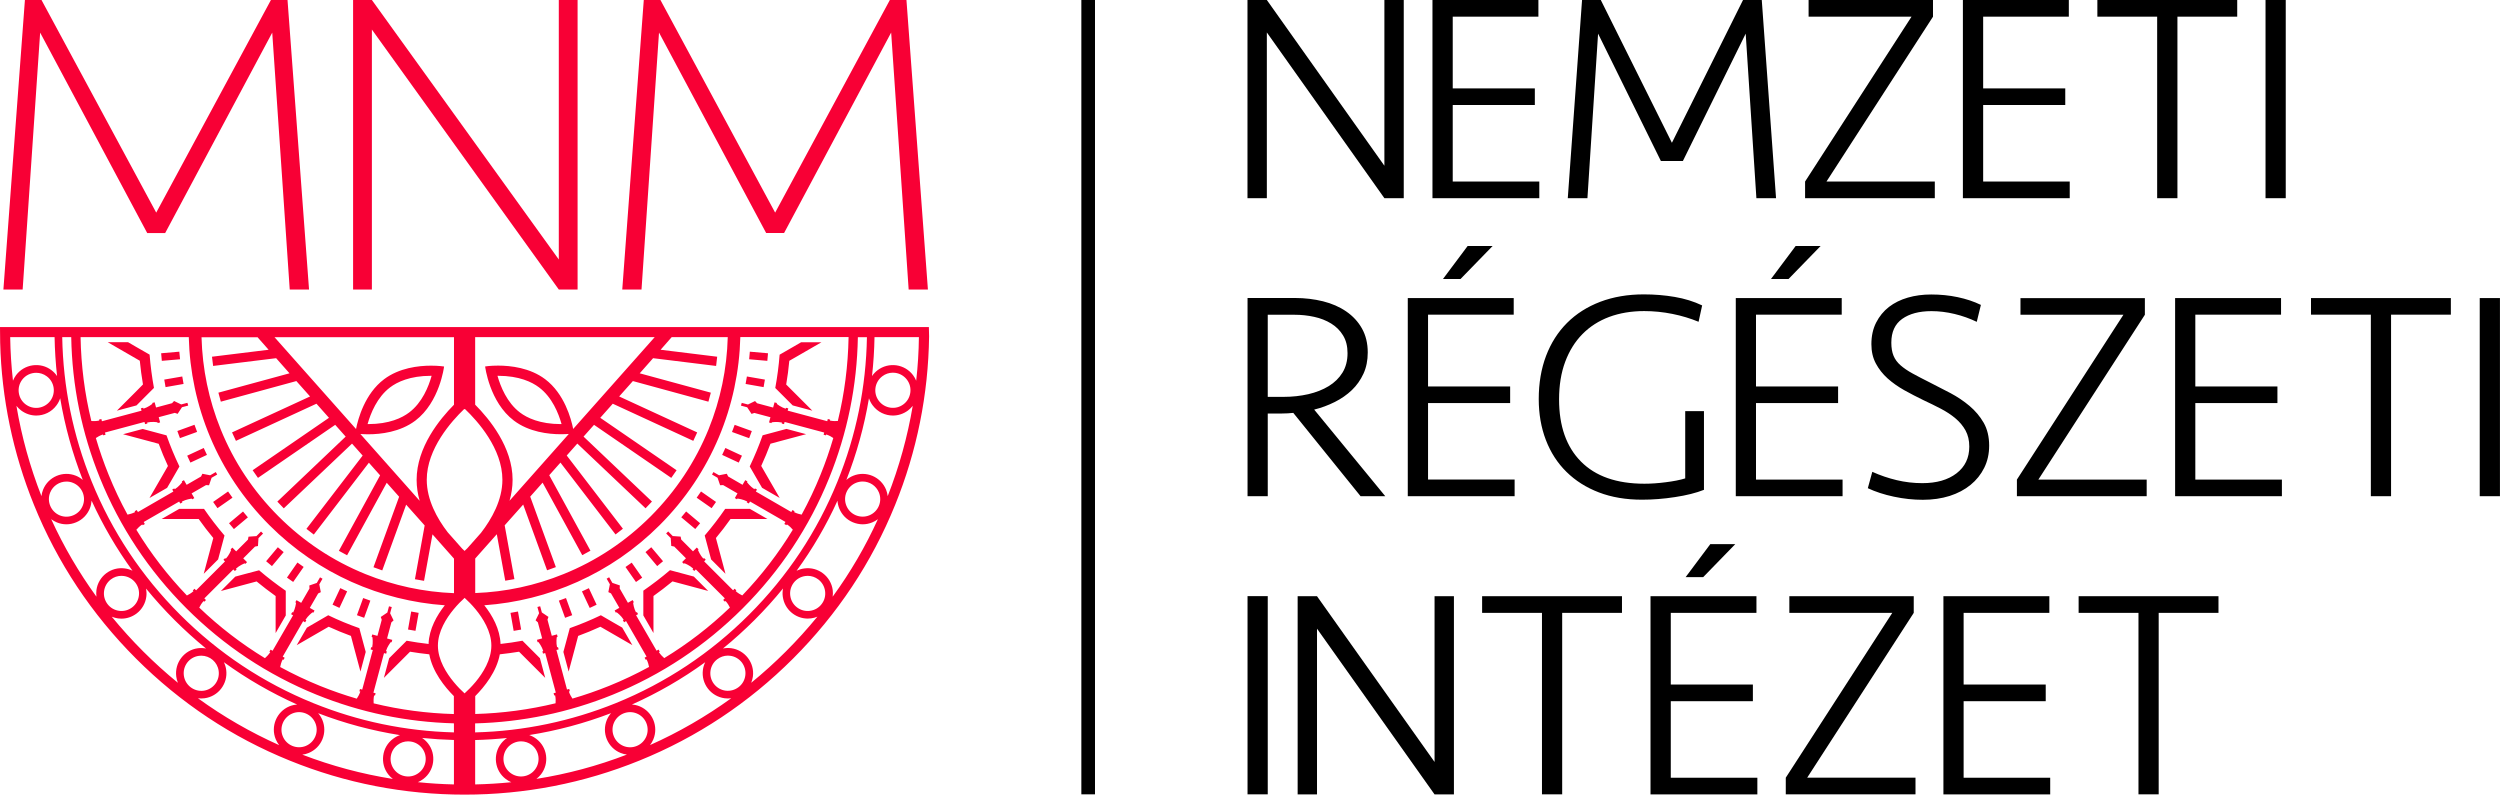
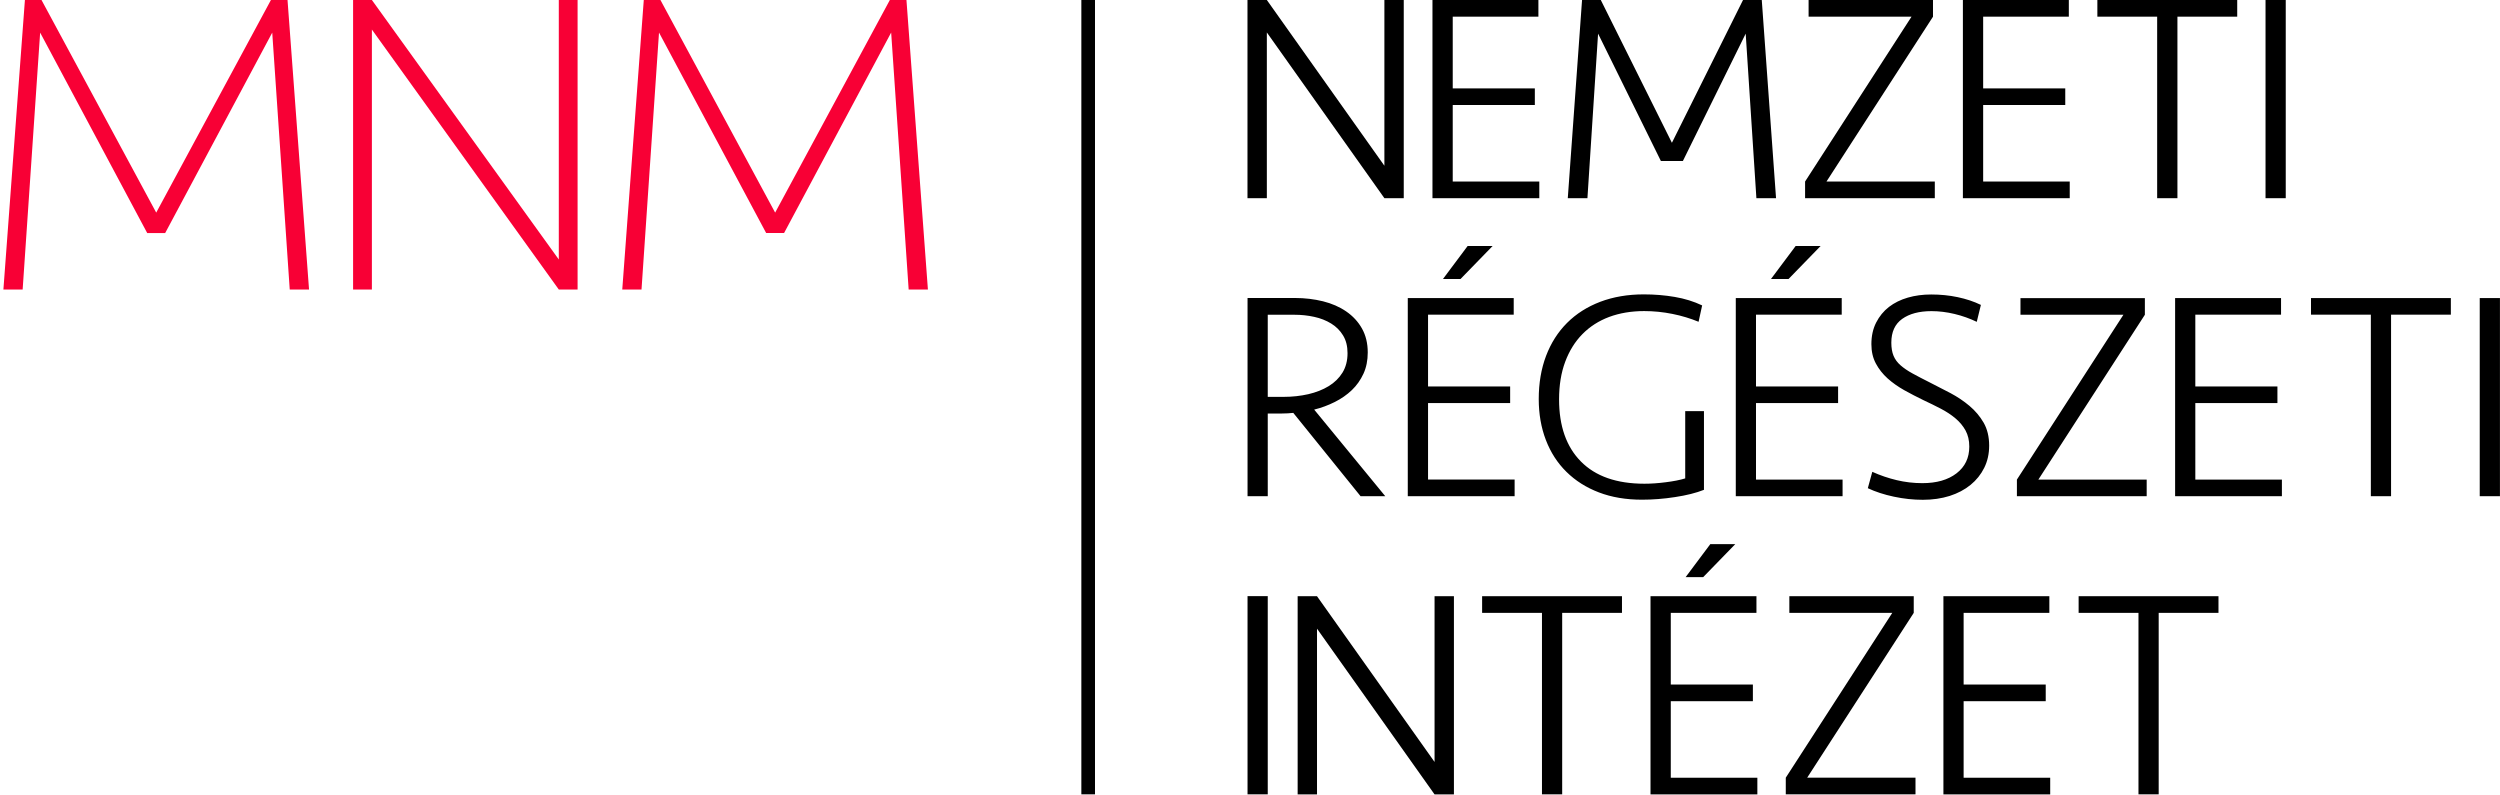
<svg xmlns="http://www.w3.org/2000/svg" version="1.1" id="Layer_1" x="0px" y="0px" viewBox="0 0 441.53 140.35" style="enable-background:new 0 0 441.53 140.35;" xml:space="preserve">
  <style type="text/css">
	.st0{fill:#F80035;}
</style>
  <g>
-     <path class="st0" d="M33.06,80.48l0.57,1.22l2.92-1.36l-0.57-1.22L33.06,80.48z M73.94,108.24L72.62,108l-0.56,3.18l1.32,0.23   L73.94,108.24z M40.28,86.8l-2.64,1.85l0.77,1.1l2.65-1.85L40.28,86.8z M34.35,75.02l-3.03,1.1l0.46,1.26l3.03-1.1L34.35,75.02z    M24.05,61.27l-1.43-0.83h-3.59l4.12,2.38l1.54,0.89c0.14,1.39,0.32,2.8,0.56,4.19L24,69.17l-3.36,3.36l3.47-0.93l1.16-1.17   l1.92-1.92c-0.36-1.95-0.61-3.91-0.77-5.88L24.05,61.27z M26.8,76.19l-1.6-0.43l-3.47,0.93l4.6,1.23l1.7,0.46   c0.49,1.32,1.03,2.63,1.63,3.92l-0.88,1.53l-2.38,4.12l3.11-1.79l0.83-1.43l1.35-2.34c-0.86-1.8-1.62-3.63-2.28-5.5L26.8,76.19z    M29.01,67.04l0.23,1.33l3.18-0.56l-0.23-1.32L29.01,67.04z M31.67,62.11l-3.21,0.28l0.12,1.34l3.22-0.28L31.67,62.11z    M33.31,89.87h-1.65l-3.11,1.79h4.76h1.78c0.82,1.16,1.68,2.28,2.58,3.36l-0.46,1.72l-1.23,4.6l2.54-2.54l0.43-1.6l0.7-2.62   c-1.3-1.52-2.51-3.09-3.62-4.71H33.31z M63.04,108.65l1.27,0.46l1.1-3.03l-1.27-0.46L63.04,108.65z M63.46,110.94   c-1.86-0.65-3.7-1.41-5.49-2.28l-2.34,1.36l-1.43,0.83l-1.8,3.1l4.12-2.38l1.53-0.88c1.29,0.59,2.61,1.14,3.93,1.62l0.45,1.71   l1.23,4.59l0.93-3.47l-0.43-1.59L63.46,110.94z M161.81,67.24c-0.14-0.35-0.33-0.68-0.56-0.99c-0.72-0.95-1.76-1.56-2.94-1.73   c-1.18-0.16-2.35,0.14-3.3,0.85c-0.4,0.3-0.74,0.66-1,1.05c0.25-2.28,0.4-4.57,0.44-6.88h7.84   C162.26,62.13,162.1,64.69,161.81,67.24 M155.83,66.45c0.54-0.41,1.19-0.63,1.86-0.63c0.14,0,0.29,0.01,0.44,0.03   c0.82,0.12,1.54,0.54,2.05,1.21c0.5,0.66,0.71,1.48,0.59,2.3c-0.12,0.82-0.54,1.55-1.21,2.05c-0.67,0.5-1.48,0.71-2.3,0.59   c-0.82-0.12-1.55-0.54-2.05-1.21C154.18,69.43,154.46,67.48,155.83,66.45 M156.78,87.62c-0.05-0.39-0.14-0.77-0.29-1.14   c-0.45-1.1-1.3-1.96-2.39-2.43c-1.1-0.46-2.3-0.48-3.41-0.03c-0.45,0.18-0.86,0.43-1.21,0.74c1.83-4.68,3.16-9.5,3.99-14.42   c0.15,0.45,0.37,0.88,0.67,1.27c0.87,1.16,2.21,1.78,3.56,1.78c0.93,0,1.87-0.3,2.67-0.9c0.31-0.24,0.59-0.51,0.83-0.81   C160.28,77.12,158.81,82.44,156.78,87.62 M153.52,91.02c-0.77,0.31-1.61,0.3-2.38-0.02c-0.76-0.32-1.35-0.92-1.66-1.69   c-0.65-1.59,0.13-3.4,1.71-4.04c0.38-0.15,0.78-0.23,1.16-0.23c1.23,0,2.39,0.74,2.88,1.94C155.88,88.57,155.11,90.38,153.52,91.02    M147.06,105.38c0.05-0.37,0.06-0.77,0.01-1.16c-0.32-2.43-2.56-4.16-5-3.83c-0.49,0.06-0.95,0.21-1.38,0.41   c2.82-3.87,5.23-8,7.22-12.37c0.03,0.47,0.14,0.94,0.32,1.38c0.45,1.1,1.29,1.97,2.39,2.43c0.55,0.23,1.15,0.36,1.74,0.36   c0.57,0,1.13-0.11,1.67-0.33c0.37-0.15,0.71-0.34,1.02-0.58C152.85,96.53,150.18,101.1,147.06,105.38 M145.11,106.69   c-0.5,0.66-1.23,1.08-2.06,1.19c-0.82,0.11-1.63-0.11-2.29-0.61c-0.66-0.5-1.08-1.23-1.19-2.06c-0.11-0.82,0.11-1.63,0.61-2.29   c0.51-0.66,1.24-1.08,2.06-1.19c0.13-0.02,0.28-0.03,0.41-0.03c0.68,0,1.33,0.22,1.88,0.64c0.66,0.51,1.08,1.24,1.19,2.06   S145.62,106.03,145.11,106.69 M138.8,115.05c-1.96,1.96-4.01,3.81-6.13,5.54c0.14-0.35,0.24-0.72,0.3-1.11   c0.32-2.43-1.4-4.67-3.84-5c-0.49-0.06-0.97-0.04-1.44,0.05c1.93-1.57,3.78-3.25,5.57-5.03c1.78-1.78,3.46-3.64,5.03-5.57   c-0.09,0.47-0.11,0.95-0.04,1.45c0.3,2.23,2.21,3.87,4.41,3.87c0.19,0,0.39-0.01,0.59-0.04c0.39-0.05,0.76-0.15,1.11-0.3   C142.61,111.05,140.76,113.09,138.8,115.05 M131.63,119.31c-0.11,0.82-0.53,1.55-1.19,2.05c-0.66,0.5-1.47,0.72-2.29,0.62   c-0.83-0.11-1.56-0.54-2.06-1.19c-0.5-0.66-0.72-1.47-0.61-2.3c0.11-0.82,0.53-1.55,1.19-2.05c0.55-0.42,1.2-0.65,1.88-0.65   c0.14,0,0.28,0.01,0.41,0.03c0.82,0.1,1.55,0.53,2.06,1.18C131.52,117.67,131.74,118.48,131.63,119.31 M114.8,131.59   c0.24-0.31,0.44-0.65,0.59-1.02c0.94-2.27-0.14-4.87-2.41-5.82c-0.45-0.19-0.92-0.29-1.38-0.32c4.58-2.05,8.91-4.54,12.95-7.48   c-0.21,0.42-0.35,0.88-0.41,1.37c-0.32,2.43,1.39,4.67,3.83,5c0.2,0.03,0.39,0.04,0.59,0.04c0.19,0,0.39-0.01,0.58-0.04   C124.66,126.56,119.87,129.33,114.8,131.59 M114.15,130.06c-0.32,0.77-0.91,1.36-1.68,1.68c-0.76,0.32-1.61,0.32-2.38,0   c-1.57-0.66-2.33-2.48-1.68-4.05c0.32-0.77,0.92-1.36,1.68-1.68c0.39-0.16,0.79-0.24,1.19-0.24c0.41,0,0.81,0.08,1.19,0.24   c0.77,0.32,1.36,0.91,1.68,1.68C114.46,128.45,114.46,129.3,114.15,130.06 M94.74,137.56c0.3-0.23,0.58-0.51,0.82-0.82   c0.72-0.94,1.03-2.11,0.88-3.29s-0.76-2.23-1.71-2.95c-0.39-0.3-0.81-0.52-1.26-0.68c4.92-0.78,9.75-2.07,14.45-3.87   c-0.3,0.35-0.56,0.76-0.75,1.21c-0.45,1.1-0.45,2.3,0,3.4c0.46,1.1,1.31,1.96,2.41,2.41c0.37,0.15,0.75,0.25,1.14,0.3   C105.52,135.27,100.18,136.7,94.74,137.56 M90.13,136.49c-1.36-1.04-1.61-2.99-0.57-4.35c0.61-0.79,1.54-1.21,2.47-1.21   c0.66,0,1.32,0.21,1.88,0.64c1.35,1.04,1.61,2.99,0.57,4.35C93.44,137.28,91.49,137.54,90.13,136.49 M83.92,138.54v-7.84   c1.89-0.05,3.76-0.17,5.63-0.36c-0.4,0.26-0.76,0.6-1.06,0.99c-0.72,0.94-1.03,2.11-0.88,3.29c0.15,1.18,0.75,2.23,1.7,2.95   c0.3,0.24,0.64,0.43,0.99,0.58C88.19,138.36,86.06,138.49,83.92,138.54 M82.05,122.46c-0.54-0.48-1.22-1.16-1.91-2   c-1.28-1.54-2.8-3.91-2.8-6.44c0-2.5,1.5-4.85,2.76-6.38c0.7-0.85,1.41-1.56,1.96-2.05c0.55,0.5,1.26,1.2,1.96,2.05   c1.26,1.53,2.76,3.88,2.76,6.38c0,2.51-1.5,4.86-2.76,6.39C83.31,121.26,82.6,121.96,82.05,122.46 M80.18,126.11   c-4.82-0.13-9.55-0.76-14.19-1.89c-0.03-0.35-0.03-0.88,0.08-1.41l0.16,0.04l0.11-0.41l-0.39-0.1l1.87-6.99l0.39,0.1l0.11-0.41   l-0.16-0.04c0.25-0.82,0.77-1.48,0.86-1.6l0.14,0.04l0.12-0.43l-0.78-0.21l-0.14-0.04l0.76-2.84l0.39-0.35l-0.61-1.26l0.29-1.1   l-0.49-0.13l-0.29,1.1l-1.16,0.78l0.17,0.5l-0.76,2.84l-0.14-0.04l-0.78-0.21l-0.11,0.43l0.14,0.04c0.02,0.14,0.14,0.97-0.04,1.81   l-0.17-0.04l-0.11,0.41l0.39,0.1l-1.87,6.99l-0.39-0.11l-0.11,0.41l0.17,0.04c-0.17,0.52-0.43,0.97-0.63,1.26   c-2.19-0.64-4.35-1.39-6.48-2.25c-2.43-0.99-4.78-2.1-7.05-3.34c0.07-0.35,0.19-0.86,0.45-1.34l0.14,0.08l0.21-0.37l-0.35-0.2   l3.61-6.27l0.35,0.21l0.21-0.37l-0.15-0.08c0.46-0.73,1.13-1.23,1.25-1.32l0.13,0.08l0.22-0.39l-0.7-0.4l-0.13-0.08l1.47-2.54   l0.47-0.23l-0.27-1.38l0.57-0.99l-0.44-0.25l-0.57,0.99l-1.32,0.45l0.03,0.53l-1.47,2.54l-0.12-0.08l-0.7-0.4l-0.22,0.38l0.13,0.07   c-0.01,0.15-0.11,0.99-0.51,1.74l-0.15-0.08l-0.21,0.37l0.35,0.2l-3.62,6.26l-0.35-0.2l-0.21,0.37l0.15,0.08   c-0.3,0.46-0.68,0.83-0.94,1.06c-4.16-2.54-8.04-5.52-11.6-8.93c0.15-0.32,0.41-0.77,0.77-1.16l0.12,0.12l0.3-0.3l-0.29-0.29   l5.12-5.11l0.28,0.28l0.3-0.3l-0.12-0.12c0.63-0.58,1.41-0.89,1.55-0.94l0.1,0.1l0.31-0.31l-0.57-0.57l-0.1-0.1l2.08-2.08l0.52-0.1   l0.09-1.39l0.81-0.81l-0.36-0.36l-0.81,0.81l-1.4,0.1l-0.1,0.52l-2.08,2.08l-0.1-0.1l-0.57-0.57l-0.32,0.32l0.1,0.1   c-0.05,0.14-0.36,0.92-0.94,1.55l-0.12-0.12l-0.3,0.3l0.28,0.29l-5.11,5.11l-0.28-0.28l-0.3,0.3l0.12,0.12   c-0.39,0.36-0.85,0.61-1.16,0.77c-3.42-3.57-6.4-7.45-8.93-11.61c0.23-0.26,0.59-0.65,1.05-0.94l0.08,0.14l0.37-0.21l-0.2-0.36   l6.26-3.61l0.21,0.35l0.36-0.21l-0.08-0.14c0.76-0.4,1.6-0.5,1.74-0.52l0.07,0.13l0.38-0.22l-0.4-0.7l-0.08-0.13l2.55-1.47   l0.53,0.03l0.45-1.32l0.99-0.57l-0.25-0.44l-0.99,0.57l-1.38-0.27l-0.23,0.48l-2.54,1.47l-0.08-0.12l-0.4-0.7l-0.38,0.22l0.07,0.13   c-0.08,0.12-0.59,0.79-1.31,1.25l-0.09-0.15l-0.36,0.21l0.2,0.35l-6.26,3.62l-0.21-0.35l-0.37,0.21l0.08,0.15   c-0.48,0.25-0.99,0.38-1.34,0.45c-1.25-2.28-2.36-4.63-3.34-7.06c-0.86-2.12-1.61-4.29-2.25-6.47c0.28-0.19,0.74-0.47,1.26-0.63   l0.04,0.16l0.41-0.11l-0.1-0.39l6.98-1.87l0.1,0.39l0.41-0.11L26,74.62c0.83-0.19,1.67-0.06,1.81-0.04l0.04,0.14l0.43-0.12   l-0.21-0.78l-0.04-0.14l2.84-0.76l0.5,0.17l0.77-1.17l1.1-0.29l-0.14-0.49l-1.1,0.29l-1.26-0.61l-0.35,0.39l-2.83,0.76l-0.04-0.14   l-0.21-0.78l-0.43,0.12l0.04,0.14c-0.12,0.1-0.78,0.62-1.59,0.87l-0.04-0.17l-0.41,0.11L25,72.53L18,74.4L17.9,74l-0.41,0.11   l0.04,0.16c-0.53,0.12-1.05,0.12-1.4,0.08c-1.18-4.83-1.81-9.78-1.9-14.81h19.11c0.3,12.06,5.05,24.02,14.25,33.22   c8.62,8.62,19.68,13.34,30.97,14.14c-1.42,1.8-2.75,4.16-2.87,6.76c0,0.03,0.1,0.02,0,0.07c-1.29-0.15-2.58-0.33-3.87-0.57   l-1.92,1.92l-1.17,1.17l-0.93,3.47l3.36-3.36l1.26-1.26c1.13,0.19,2.27,0.34,3.4,0.46c-0.01-0.01-0.01-0.03-0.01-0.04   c0.56,3.12,2.73,5.8,4.35,7.42V126.11z M80.18,129.35c-8.57-0.22-16.93-1.96-24.87-5.18c-8.82-3.58-16.73-8.83-23.51-15.62   c-6.78-6.78-12.04-14.69-15.61-23.51c-3.3-8.13-5.04-16.7-5.2-25.5h1.59c0.15,8.59,1.86,16.96,5.08,24.9   c3.49,8.62,8.62,16.35,15.26,22.99c6.63,6.63,14.36,11.76,22.98,15.26c7.75,3.14,15.91,4.84,24.27,5.06V129.35z M80.18,138.54   c-2.14-0.05-4.27-0.18-6.38-0.4c0.35-0.15,0.68-0.34,0.99-0.58c0.94-0.72,1.55-1.77,1.7-2.95s-0.15-2.35-0.88-3.29   c-0.3-0.39-0.66-0.72-1.06-0.99c1.87,0.19,3.74,0.31,5.62,0.36V138.54z M71.68,137.11c-0.83-0.11-1.56-0.54-2.06-1.19   c-0.5-0.66-0.72-1.47-0.61-2.3c0.11-0.82,0.53-1.55,1.19-2.05c0.55-0.42,1.2-0.64,1.88-0.64c0.14,0,0.28,0.01,0.41,0.03   c0.82,0.1,1.56,0.53,2.06,1.18c0.5,0.66,0.72,1.47,0.61,2.3c-0.11,0.82-0.53,1.55-1.19,2.05C73.31,137,72.5,137.22,71.68,137.11    M53.39,133.28c0.38-0.04,0.76-0.14,1.14-0.3c1.1-0.46,1.95-1.31,2.41-2.41c0.45-1.1,0.45-2.3,0-3.4   c-0.19-0.45-0.44-0.86-0.75-1.21c4.69,1.8,9.52,3.09,14.45,3.87c-0.44,0.15-0.87,0.38-1.26,0.68c-0.95,0.72-1.55,1.77-1.7,2.95   s0.15,2.35,0.88,3.29c0.24,0.31,0.52,0.59,0.82,0.82C63.92,136.7,58.57,135.27,53.39,133.28 M49.95,130.06   c-0.66-1.57,0.1-3.39,1.68-4.05c0.38-0.16,0.78-0.24,1.19-0.24c0.4,0,0.8,0.08,1.19,0.24c0.76,0.32,1.36,0.91,1.68,1.68   c0.32,0.76,0.32,1.61,0,2.37c-0.32,0.77-0.92,1.36-1.68,1.68C52.43,132.39,50.6,131.64,49.95,130.06 M48.7,130.57   c0.16,0.37,0.36,0.72,0.6,1.03c-5.07-2.27-9.86-5.03-14.34-8.28c0.19,0.02,0.38,0.04,0.57,0.04s0.39-0.01,0.59-0.04   c2.43-0.32,4.15-2.56,3.83-5c-0.06-0.49-0.21-0.95-0.41-1.37c4.04,2.94,8.37,5.43,12.94,7.48c-0.46,0.03-0.93,0.14-1.38,0.32   C48.84,125.7,47.76,128.31,48.7,130.57 M32.47,119.31c-0.11-0.83,0.11-1.64,0.61-2.3c0.5-0.65,1.24-1.08,2.06-1.18   c0.14-0.02,0.27-0.03,0.41-0.03c1.53,0,2.87,1.14,3.07,2.7c0.11,0.83-0.11,1.64-0.61,2.3c-0.5,0.65-1.23,1.08-2.06,1.19   c-0.82,0.1-1.63-0.12-2.29-0.62C33,120.86,32.58,120.13,32.47,119.31 M31.13,119.48c0.05,0.39,0.15,0.76,0.29,1.11   c-2.12-1.73-4.17-3.58-6.13-5.54c-1.96-1.96-3.81-4.01-5.55-6.13c0.36,0.14,0.72,0.24,1.11,0.3c0.2,0.03,0.39,0.04,0.59,0.04   c0.97,0,1.91-0.32,2.7-0.92c0.94-0.72,1.55-1.78,1.7-2.95c0.07-0.49,0.04-0.97-0.04-1.44c1.57,1.92,3.25,3.78,5.03,5.56   c1.78,1.78,3.63,3.45,5.56,5.03c-0.46-0.1-0.95-0.12-1.45-0.05C32.53,114.81,30.81,117.05,31.13,119.48 M18.99,106.69   c-0.5-0.66-0.72-1.47-0.61-2.29s0.53-1.55,1.19-2.06c0.54-0.42,1.2-0.64,1.88-0.64c0.14,0,0.28,0.01,0.41,0.03   c0.82,0.11,1.55,0.53,2.06,1.19c0.5,0.66,0.72,1.47,0.61,2.29c-0.11,0.83-0.53,1.56-1.19,2.06c-0.66,0.5-1.47,0.72-2.29,0.61   C20.22,107.77,19.49,107.35,18.99,106.69 M17.03,104.22c-0.05,0.39-0.04,0.78,0,1.16c-3.11-4.29-5.78-8.86-7.99-13.69   c0.3,0.23,0.65,0.43,1.02,0.58c0.54,0.22,1.1,0.33,1.67,0.33c0.59,0,1.17-0.12,1.74-0.36c1.1-0.46,1.94-1.33,2.39-2.43   c0.18-0.45,0.28-0.91,0.32-1.38c2,4.36,4.41,8.5,7.22,12.37c-0.43-0.21-0.88-0.35-1.37-0.41   C19.59,100.06,17.35,101.79,17.03,104.22 M8.86,86.99c0.49-1.21,1.65-1.94,2.88-1.94c0.39,0,0.78,0.07,1.16,0.23   c1.58,0.64,2.36,2.45,1.71,4.04c-0.31,0.77-0.9,1.37-1.67,1.69c-0.76,0.32-1.6,0.33-2.37,0.02C8.99,90.38,8.22,88.57,8.86,86.99    M7.61,86.48c-0.15,0.38-0.25,0.76-0.29,1.14c-2.03-5.18-3.5-10.5-4.42-15.94c0.24,0.3,0.52,0.57,0.83,0.81   c0.8,0.6,1.74,0.9,2.67,0.9c1.35,0,2.69-0.61,3.56-1.78c0.3-0.39,0.52-0.83,0.67-1.27c0.83,4.92,2.16,9.74,3.99,14.42   c-0.35-0.3-0.77-0.56-1.21-0.74C11.12,83.1,8.53,84.2,7.61,86.48 M8.88,70.8c-0.5,0.66-1.23,1.09-2.05,1.21   c-0.82,0.12-1.64-0.1-2.3-0.59c-0.67-0.5-1.09-1.23-1.21-2.05c-0.12-0.82,0.1-1.64,0.59-2.3c0.61-0.81,1.54-1.23,2.49-1.23   c0.64,0,1.3,0.2,1.86,0.62C9.64,67.48,9.91,69.43,8.88,70.8 M2.29,67.24C2,64.69,1.84,62.13,1.8,59.54h7.84   c0.04,2.31,0.19,4.6,0.44,6.88c-0.26-0.39-0.6-0.75-1-1.05c-0.95-0.72-2.12-1.01-3.3-0.85c-1.18,0.17-2.22,0.78-2.94,1.73   C2.61,66.56,2.43,66.9,2.29,67.24 M45.47,59.54l1.97,2.23l-10,1.23c0.06,0.54,0.12,1.09,0.2,1.63l11.13-1.37l2.36,2.67l-12.56,3.42   c0.14,0.53,0.28,1.06,0.43,1.59l13.34-3.64l2.42,2.72l-13.78,6.35c0.22,0.5,0.45,1,0.69,1.49l14.22-6.56l2.21,2.49l-13.48,9.26   c0.3,0.46,0.62,0.9,0.94,1.35l13.64-9.37l1.85,2.08L48.98,88.59c0.38,0.41,0.75,0.8,1.14,1.19l12.05-11.43l1.88,2.11L54.12,93.4   c0.43,0.34,0.86,0.68,1.3,1.01l9.73-12.69l1.98,2.23l-7.28,13.33c0.48,0.27,0.96,0.54,1.45,0.79l7-12.81l2.19,2.47l-4.53,12.45   c0.52,0.19,1.03,0.38,1.55,0.56l4.22-11.61l3.27,3.67l-1.72,9.5c0.54,0.1,1.08,0.2,1.61,0.28l1.49-8.21l3.8,4.29v6.1   c-5.38-0.21-10.63-1.34-15.62-3.36c-5.77-2.34-10.94-5.77-15.38-10.21c-4.43-4.44-7.88-9.61-10.21-15.38   c-2.1-5.19-3.23-10.65-3.38-16.25H45.47z M64.92,74.9c0.53-1.88,1.67-4.75,3.98-6.49c1.23-0.93,3.49-2.04,7.22-2.04h0.11   c-0.52,1.88-1.66,4.75-3.98,6.49c-1.23,0.93-3.49,2.04-7.22,2.04H64.92z M80.18,59.54v11.94c-2.49,2.51-6.6,7.5-6.6,13.27   c0,1.27,0.2,2.52,0.54,3.7l-10.47-11.8c0.37,0.02,0.84,0.05,1.39,0.05c2.21,0,5.62-0.39,8.3-2.4c4.33-3.27,5.09-9.57,5.09-9.57   s-0.92-0.15-2.3-0.15c-2.22,0-5.63,0.39-8.3,2.4c-3.4,2.56-4.6,7-4.95,8.79l-14.4-16.22H80.18z M81.96,72.26h0.18   c2.19,2.08,6.59,6.96,6.59,12.48c0,3.58-1.88,6.91-3.78,9.37l-2.43,2.74c-0.16,0.16-0.32,0.32-0.47,0.45   c-0.14-0.12-0.28-0.26-0.43-0.41l-2.54-2.87c-1.89-2.45-3.71-5.74-3.71-9.29C75.37,79.25,79.78,74.35,81.96,72.26 M99.18,74.9   h-0.12c-3.73,0-5.99-1.11-7.22-2.04c-2.31-1.74-3.45-4.62-3.98-6.49h0.11c3.73,0,5.99,1.11,7.22,2.04   C97.52,70.15,98.65,73.02,99.18,74.9 M83.92,59.54h31.71l-14.4,16.22c-0.35-1.79-1.55-6.23-4.95-8.79c-2.67-2.01-6.08-2.4-8.3-2.4   c-1.38,0-2.3,0.15-2.3,0.15s0.76,6.31,5.09,9.57c2.67,2.01,6.07,2.4,8.3,2.4c0.55,0,1.02-0.03,1.39-0.05l-10.47,11.8   c0.34-1.18,0.54-2.43,0.54-3.7c0-5.76-4.11-10.76-6.61-13.27V59.54z M118.63,59.54h9.9c-0.15,5.6-1.28,11.06-3.38,16.25   c-2.34,5.76-5.78,10.93-10.21,15.38c-4.44,4.44-9.61,7.88-15.38,10.21c-4.99,2.03-10.24,3.16-15.63,3.36v-6.1l3.81-4.29l1.49,8.21   c0.54-0.08,1.08-0.18,1.62-0.28l-1.72-9.5l3.27-3.67l4.22,11.61c0.52-0.17,1.03-0.36,1.55-0.56l-4.53-12.45l2.19-2.47l7,12.81   c0.49-0.26,0.97-0.52,1.45-0.79l-7.28-13.33l1.98-2.23l9.73,12.69c0.44-0.33,0.87-0.67,1.3-1.01l-9.92-12.93l1.87-2.11l12.05,11.43   c0.39-0.39,0.76-0.79,1.13-1.19l-12.08-11.47l1.85-2.08l13.64,9.37c0.32-0.44,0.63-0.89,0.94-1.35l-13.48-9.26l2.21-2.49   l14.22,6.56c0.24-0.49,0.47-0.99,0.69-1.49l-13.78-6.35l2.42-2.72l13.34,3.64c0.16-0.53,0.3-1.06,0.43-1.59l-12.56-3.42l2.36-2.67   l11.13,1.37c0.08-0.54,0.14-1.09,0.19-1.63l-9.99-1.23L118.63,59.54z M149.87,59.54c-0.09,5.03-0.73,9.99-1.9,14.81   c-0.35,0.03-0.87,0.04-1.4-0.08l0.04-0.16L146.2,74l-0.1,0.39l-6.99-1.87l0.11-0.39l-0.41-0.11l-0.04,0.17   c-0.81-0.25-1.47-0.77-1.59-0.87l0.04-0.14l-0.43-0.12l-0.21,0.78l-0.04,0.14l-2.83-0.76l-0.36-0.39l-1.25,0.61l-1.1-0.29   l-0.14,0.49l1.1,0.29l0.77,1.17l0.5-0.17l2.84,0.76l-0.04,0.14l-0.21,0.78l0.43,0.12l0.04-0.14c0.15-0.03,0.98-0.15,1.81,0.04   l-0.04,0.17l0.41,0.11l0.1-0.39l6.99,1.87l-0.1,0.39l0.41,0.11l0.04-0.16c0.52,0.16,0.98,0.43,1.26,0.63   c-0.64,2.19-1.39,4.35-2.25,6.47c-0.98,2.43-2.1,4.78-3.34,7.06c-0.34-0.07-0.86-0.19-1.34-0.45l0.09-0.15l-0.37-0.21l-0.21,0.35   l-6.26-3.62l0.2-0.35l-0.37-0.21l-0.08,0.15c-0.72-0.46-1.23-1.13-1.31-1.25l0.07-0.13l-0.38-0.22l-0.41,0.7l-0.07,0.12l-2.54-1.47   l-0.24-0.48l-1.37,0.27l-0.99-0.57l-0.25,0.44l0.98,0.57l0.45,1.32l0.53-0.03l2.54,1.47l-0.07,0.12l-0.4,0.7l0.38,0.22l0.07-0.13   c0.15,0.02,0.99,0.12,1.74,0.52l-0.09,0.14l0.37,0.21l0.21-0.35l6.26,3.61l-0.2,0.36l0.37,0.21l0.08-0.14   c0.46,0.29,0.83,0.67,1.05,0.94c-2.53,4.16-5.51,8.04-8.93,11.61c-0.32-0.15-0.77-0.41-1.16-0.77l0.12-0.12l-0.3-0.3l-0.28,0.28   l-5.11-5.11l0.28-0.29l-0.3-0.3l-0.12,0.12c-0.58-0.63-0.89-1.41-0.95-1.55l0.11-0.1l-0.32-0.32l-0.57,0.57l-0.1,0.1l-2.08-2.08   l-0.1-0.52l-1.4-0.1l-0.8-0.81l-0.36,0.36l0.81,0.81l0.09,1.39l0.52,0.1l2.08,2.08l-0.11,0.1l-0.57,0.57l0.31,0.31l0.1-0.1   c0.14,0.05,0.92,0.36,1.55,0.94l-0.12,0.12l0.3,0.3l0.28-0.28l5.12,5.11l-0.29,0.29l0.3,0.3l0.12-0.12   c0.36,0.39,0.62,0.85,0.77,1.16c-3.57,3.42-7.44,6.4-11.6,8.93c-0.26-0.23-0.65-0.6-0.94-1.06l0.15-0.08l-0.21-0.37l-0.35,0.2   l-3.62-6.26l0.35-0.2l-0.21-0.37l-0.15,0.08c-0.4-0.75-0.5-1.59-0.51-1.74l0.13-0.07l-0.22-0.38l-0.7,0.4l-0.13,0.08l-1.46-2.54   l0.03-0.53l-1.32-0.45l-0.57-0.99l-0.44,0.25l0.57,0.99l-0.27,1.38l0.47,0.23l1.47,2.54l-0.13,0.08l-0.7,0.4l0.22,0.39l0.13-0.08   c0.12,0.09,0.79,0.59,1.25,1.32l-0.14,0.08l0.21,0.37l0.35-0.21l3.62,6.27l-0.35,0.2l0.21,0.37l0.14-0.08   c0.25,0.49,0.38,1,0.44,1.34c-2.27,1.24-4.62,2.36-7.05,3.34c-2.13,0.86-4.29,1.61-6.48,2.25c-0.2-0.29-0.47-0.74-0.63-1.26   l0.17-0.04l-0.11-0.41l-0.39,0.11l-1.87-6.99l0.39-0.1l-0.11-0.41l-0.17,0.04c-0.19-0.83-0.07-1.67-0.04-1.81l0.14-0.04l-0.11-0.43   l-0.78,0.21l-0.14,0.04l-0.76-2.84l0.17-0.5l-1.16-0.78l-0.3-1.1l-0.49,0.13l0.3,1.1l-0.62,1.26l0.4,0.35l0.76,2.84l-0.14,0.04   l-0.78,0.21l0.12,0.43l0.14-0.04c0.09,0.12,0.61,0.78,0.86,1.6l-0.16,0.04l0.11,0.41l0.39-0.1l1.87,6.99l-0.39,0.1l0.11,0.41   l0.16-0.04c0.12,0.53,0.11,1.06,0.08,1.41c-4.63,1.12-9.38,1.76-14.19,1.89v-3.16c1.62-1.63,3.79-4.31,4.35-7.42   c0,0.01,0,0.03-0.01,0.04c1.14-0.12,2.27-0.28,3.4-0.46l1.26,1.26l3.36,3.36l-0.93-3.47l-1.17-1.17l-1.92-1.92   c-1.29,0.24-2.58,0.43-3.87,0.57v-0.01c-0.1-2.62-1.43-5.01-2.87-6.82c11.29-0.81,22.35-5.53,30.97-14.15   c9.2-9.2,13.95-21.16,14.25-33.22H149.87z M153.11,59.54c-0.15,8.8-1.9,17.37-5.2,25.5c-3.57,8.82-8.82,16.73-15.61,23.51   c-6.79,6.79-14.69,12.04-23.51,15.62c-7.94,3.21-16.3,4.96-24.88,5.18v-1.59c8.37-0.22,16.53-1.92,24.28-5.06   c8.62-3.5,16.35-8.63,22.98-15.26c6.64-6.64,11.77-14.37,15.26-22.99c3.22-7.94,4.93-16.31,5.08-24.9H153.11z M164.05,57.76H0   c0,0,0.01,2.4,0.03,2.74C0.28,70.38,2.29,80.02,6,89.17c4.12,10.18,10.19,19.31,18.02,27.14c7.83,7.83,16.96,13.9,27.15,18.02   c9.83,3.99,20.23,6.01,30.88,6.01c10.66,0,21.04-2.02,30.87-6.01c10.18-4.12,19.32-10.19,27.15-18.02   c7.83-7.83,13.9-16.96,18.02-27.14c3.85-9.48,5.86-19.5,6-29.76C164.1,59.34,164.05,57.76,164.05,57.76 M61.31,104.44l-1.21-0.57   l-1.37,2.92l1.22,0.57L61.31,104.44z M50.1,97.51l-1.03-0.86l-2.07,2.47l1.03,0.86L50.1,97.51z M43.14,101.41l-1.59,0.43   l-2.54,2.54l4.59-1.23l1.72-0.46c1.08,0.89,2.21,1.76,3.36,2.58v1.78v4.76l1.79-3.11v-1.65v-2.71c-1.62-1.12-3.19-2.32-4.71-3.62   L43.14,101.41z M50.68,102.01l1.1,0.77l1.85-2.65l-1.1-0.78L50.68,102.01z M40.45,92.41l0.86,1.03l2.47-2.07l-0.86-1.03   L40.45,92.41z M101.06,108.65l-1.1-3.03l-1.26,0.46l1.1,3.03L101.06,108.65z M125.16,97.2l0.43,1.6l2.54,2.54l-1.23-4.6l-0.46-1.72   c0.9-1.08,1.76-2.2,2.58-3.36h1.77h4.75l-3.1-1.79h-1.65h-2.71c-1.11,1.62-2.32,3.19-3.62,4.71L125.16,97.2z M132.78,76.13   l-3.03-1.1l-0.47,1.26l3.03,1.1L132.78,76.13z M131.04,80.48l-2.93-1.36l-0.57,1.22l2.93,1.36L131.04,80.48z M114,97.51l2.07,2.47   l1.03-0.86l-2.08-2.47L114,97.51z M110.47,100.14l1.85,2.65l1.1-0.77l-1.85-2.65L110.47,100.14z M123.65,92.41l-2.47-2.08   l-0.86,1.03l2.47,2.07L123.65,92.41z M113.62,107.04v1.65l1.79,3.11v-4.76v-1.78c1.15-0.82,2.27-1.68,3.36-2.58l1.72,0.46   l4.59,1.23l-2.54-2.54l-1.59-0.43l-2.62-0.7c-1.52,1.3-3.1,2.5-4.71,3.62V107.04z M100.63,110.94l-0.7,2.61l-0.43,1.59l0.93,3.47   l1.23-4.59l0.45-1.71c1.32-0.48,2.63-1.03,3.93-1.62l1.53,0.88l4.12,2.38l-1.8-3.11l-1.43-0.82l-2.34-1.36   C104.33,109.52,102.49,110.28,100.63,110.94 M105.37,106.8l-1.37-2.92l-1.22,0.57l1.37,2.92L105.37,106.8z M90.16,108.24l0.56,3.18   l1.32-0.23L91.48,108L90.16,108.24z M135.64,62.39l-3.21-0.28l-0.12,1.34l3.21,0.28L135.64,62.39z M135.09,67.04l-3.18-0.55   l-0.23,1.32l3.18,0.56L135.09,67.04z M133.76,84.72l0.83,1.43l3.11,1.79l-2.38-4.12l-0.88-1.53c0.59-1.29,1.14-2.6,1.63-3.92   l1.7-0.46l4.6-1.23l-3.47-0.93l-1.6,0.43l-2.61,0.7c-0.66,1.87-1.42,3.7-2.28,5.5L133.76,84.72z M140,71.6l3.47,0.93l-3.36-3.36   l-1.26-1.26c0.24-1.39,0.42-2.79,0.55-4.19l1.55-0.89l4.12-2.38h-3.59l-1.43,0.83l-2.36,1.36c-0.15,1.97-0.41,3.93-0.77,5.88   l1.92,1.92L140,71.6z M126.46,88.65l-2.65-1.85l-0.77,1.1l2.64,1.85L126.46,88.65z" />
-   </g>
+     </g>
  <path class="st0" d="M47.85,0L27.59,37.55L7.33,0H4.4L0.6,51.14H4L7.09,5.76L26,41.16h3.17l18.91-35.4l3.09,45.38h3.41L50.78,0  H47.85z M98.69,0v45.83L65.68,0h-3.32v51.13h3.32V5.22l33.01,45.91h3.32V0H98.69z M157.16,0L136.9,37.55L116.64,0h-2.94l-3.8,51.13  h3.4l3.09-45.38l18.92,35.4h3.17l18.91-35.4l3.09,45.38h3.4L160.09,0L157.16,0z" />
  <rect x="190.98" y="0" width="2.41" height="140.29" />
  <g>
    <path d="M226.74,70.09h-2.84v-14.5h4.73c1.19,0,2.35,0.12,3.47,0.37c1.12,0.24,2.12,0.64,3,1.18c0.88,0.54,1.58,1.24,2.1,2.1   c0.53,0.86,0.79,1.9,0.79,3.13c0,1.33-0.3,2.48-0.89,3.44c-0.6,0.97-1.41,1.76-2.44,2.39c-1.03,0.63-2.23,1.1-3.6,1.42   C229.68,69.93,228.24,70.09,226.74,70.09 M244.66,87.64L232.1,72.34c1.26-0.31,2.47-0.76,3.63-1.34c1.16-0.58,2.16-1.28,3.02-2.1   c0.86-0.82,1.54-1.79,2.05-2.89c0.51-1.1,0.76-2.36,0.76-3.76c0-1.61-0.34-3.02-1.02-4.23c-0.68-1.21-1.61-2.21-2.79-3.02   s-2.54-1.4-4.1-1.79c-1.56-0.38-3.2-0.58-4.91-0.58h-8.41v35h3.57V73.03h2.52c0.32,0,0.66-0.01,1.02-0.03   c0.37-0.02,0.69-0.04,0.97-0.08l11.88,14.71H244.66z M300.94,86.51V72.61h-3.31v11.88c-0.91,0.28-2.06,0.51-3.44,0.68   c-1.38,0.18-2.64,0.26-3.76,0.26c-4.91,0-8.64-1.31-11.22-3.92c-2.58-2.61-3.86-6.27-3.86-10.98c0-2.49,0.36-4.7,1.08-6.63   c0.72-1.93,1.73-3.56,3.05-4.9c1.31-1.33,2.89-2.34,4.73-3.03c1.84-0.68,3.9-1.03,6.17-1.03c1.68,0,3.35,0.17,4.99,0.5   c1.65,0.33,3.19,0.8,4.62,1.39l0.63-2.89c-1.47-0.7-3.08-1.2-4.84-1.5c-1.75-0.3-3.57-0.45-5.46-0.45c-2.84,0-5.4,0.44-7.7,1.31   c-2.3,0.88-4.25,2.12-5.86,3.73c-1.61,1.61-2.85,3.56-3.71,5.83c-0.86,2.28-1.29,4.82-1.29,7.62c0,2.63,0.42,5.04,1.26,7.23   c0.84,2.19,2.05,4.07,3.63,5.62c1.58,1.56,3.48,2.77,5.73,3.63c2.24,0.86,4.78,1.29,7.62,1.29c1.89,0,3.84-0.15,5.83-0.46   C297.84,87.49,299.54,87.06,300.94,86.51 M261.77,108.24h10.56v32.05h3.57v-32.05h10.56v-2.94h-24.7V108.24z M253.36,134.57   l-20.76-29.27h-3.42v35h3.42v-29.27l20.76,29.27h3.42v-35h-3.42V134.57z M337.99,108.24v-2.94h-21.97v2.94h18.18l-18.81,29.11v2.94   h22.91v-2.94h-19.13L337.99,108.24z M295.08,123.84h14.5v-2.94h-14.5v-12.66h15.13v-2.94H291.5v35h18.87v-2.94h-15.29V123.84z    M437.95,87.64h3.57v-35h-3.57V87.64z M348.02,85.64c1.03-0.84,1.84-1.85,2.42-3.02c0.58-1.17,0.87-2.48,0.87-3.91   c0-1.58-0.33-2.93-0.97-4.05c-0.65-1.12-1.48-2.11-2.5-2.97c-1.02-0.86-2.14-1.61-3.36-2.26c-1.23-0.65-2.44-1.27-3.63-1.87   c-1.19-0.6-2.22-1.13-3.07-1.6c-0.86-0.47-1.57-0.96-2.13-1.45c-0.56-0.49-0.97-1.05-1.23-1.68c-0.26-0.63-0.39-1.4-0.39-2.31   c0-1.89,0.64-3.29,1.92-4.2s3-1.37,5.18-1.37c1.33,0,2.69,0.17,4.07,0.5c1.38,0.33,2.69,0.8,3.92,1.39l0.73-2.99   c-1.23-0.6-2.59-1.05-4.1-1.37c-1.51-0.32-3.07-0.47-4.68-0.47c-1.47,0-2.85,0.18-4.12,0.55c-1.28,0.37-2.39,0.92-3.34,1.65   c-0.95,0.74-1.7,1.66-2.26,2.76c-0.56,1.1-0.84,2.37-0.84,3.81c0,1.3,0.26,2.43,0.79,3.42c0.52,0.98,1.22,1.86,2.07,2.63   c0.86,0.77,1.84,1.46,2.94,2.08c1.1,0.61,2.23,1.2,3.39,1.76c1.05,0.49,2.07,0.99,3.05,1.5c0.98,0.51,1.85,1.08,2.6,1.71   c0.75,0.63,1.35,1.35,1.79,2.15c0.44,0.81,0.66,1.75,0.66,2.84c0,2-0.75,3.57-2.26,4.73c-1.51,1.16-3.52,1.73-6.04,1.73   c-1.54,0-3.05-0.18-4.52-0.53c-1.47-0.35-2.91-0.84-4.31-1.47l-0.79,2.89c1.33,0.63,2.86,1.13,4.6,1.5   c1.73,0.37,3.44,0.55,5.12,0.55c1.72,0,3.29-0.23,4.73-0.68C345.76,87.13,346.99,86.48,348.02,85.64 M408.16,55.58h10.56v32.05   h3.57V55.58h10.56v-2.94h-24.7V55.58z M346.8,123.84h14.5v-2.94h-14.5v-12.66h15.14v-2.94h-18.71v35h18.86v-2.94H346.8V123.84z    M367.12,108.24h10.56v32.05h3.57v-32.05h10.56v-2.94h-24.7V108.24z M387.72,71.19h14.5v-2.94h-14.5V55.58h15.14v-2.94h-18.71v35   h18.86v-2.94h-15.29V71.19z M400.12,35h3.57V0h-3.57V35z M325.27,55.58v-2.94h-18.71v35h18.86v-2.94h-15.29V71.19h14.5v-2.94h-14.5   V55.58H325.27z M341.71,32.06h-19.13l18.81-29.11V0h-21.97v2.94h18.18L318.8,32.06V35h22.91V32.06z M365.54,32.06h-15.29V18.55   h14.5v-2.94h-14.5V2.94h15.13V0h-18.71v35h18.87V32.06z M315.87,49.28l5.67-5.83h-4.41l-4.36,5.83H315.87z M380.99,35h3.57V2.94   h10.56V0h-24.7v2.94h10.56V35z M356.22,87.64h22.91v-2.94H360l18.81-29.11v-2.94h-21.97v2.94h18.18l-18.81,29.11V87.64z    M271.86,32.06h-15.29V18.55h14.5v-2.94h-14.5V2.94h15.13V0h-18.71v35h18.87V32.06z M267.5,84.69h-15.29V71.19h14.5v-2.94h-14.5   V55.58h15.13v-2.94h-18.71v35h18.87V84.69z M223.74,5.73L244.5,35h3.42V0h-3.42v29.27L223.74,0h-3.42v35h3.42V5.73z M282.24,5.94   l11.09,22.49h3.89l11.09-22.49L310.2,35h3.47l-2.52-35h-3.31l-12.56,25.22L282.72,0h-3.31l-2.52,35h3.47L282.24,5.94z    M300.8,101.93l5.67-5.83h-4.41l-4.36,5.83H300.8z M220.33,140.29h3.57v-35h-3.57V140.29z M257.94,49.28l5.67-5.83h-4.41   l-4.36,5.83H257.94z" />
  </g>
</svg>